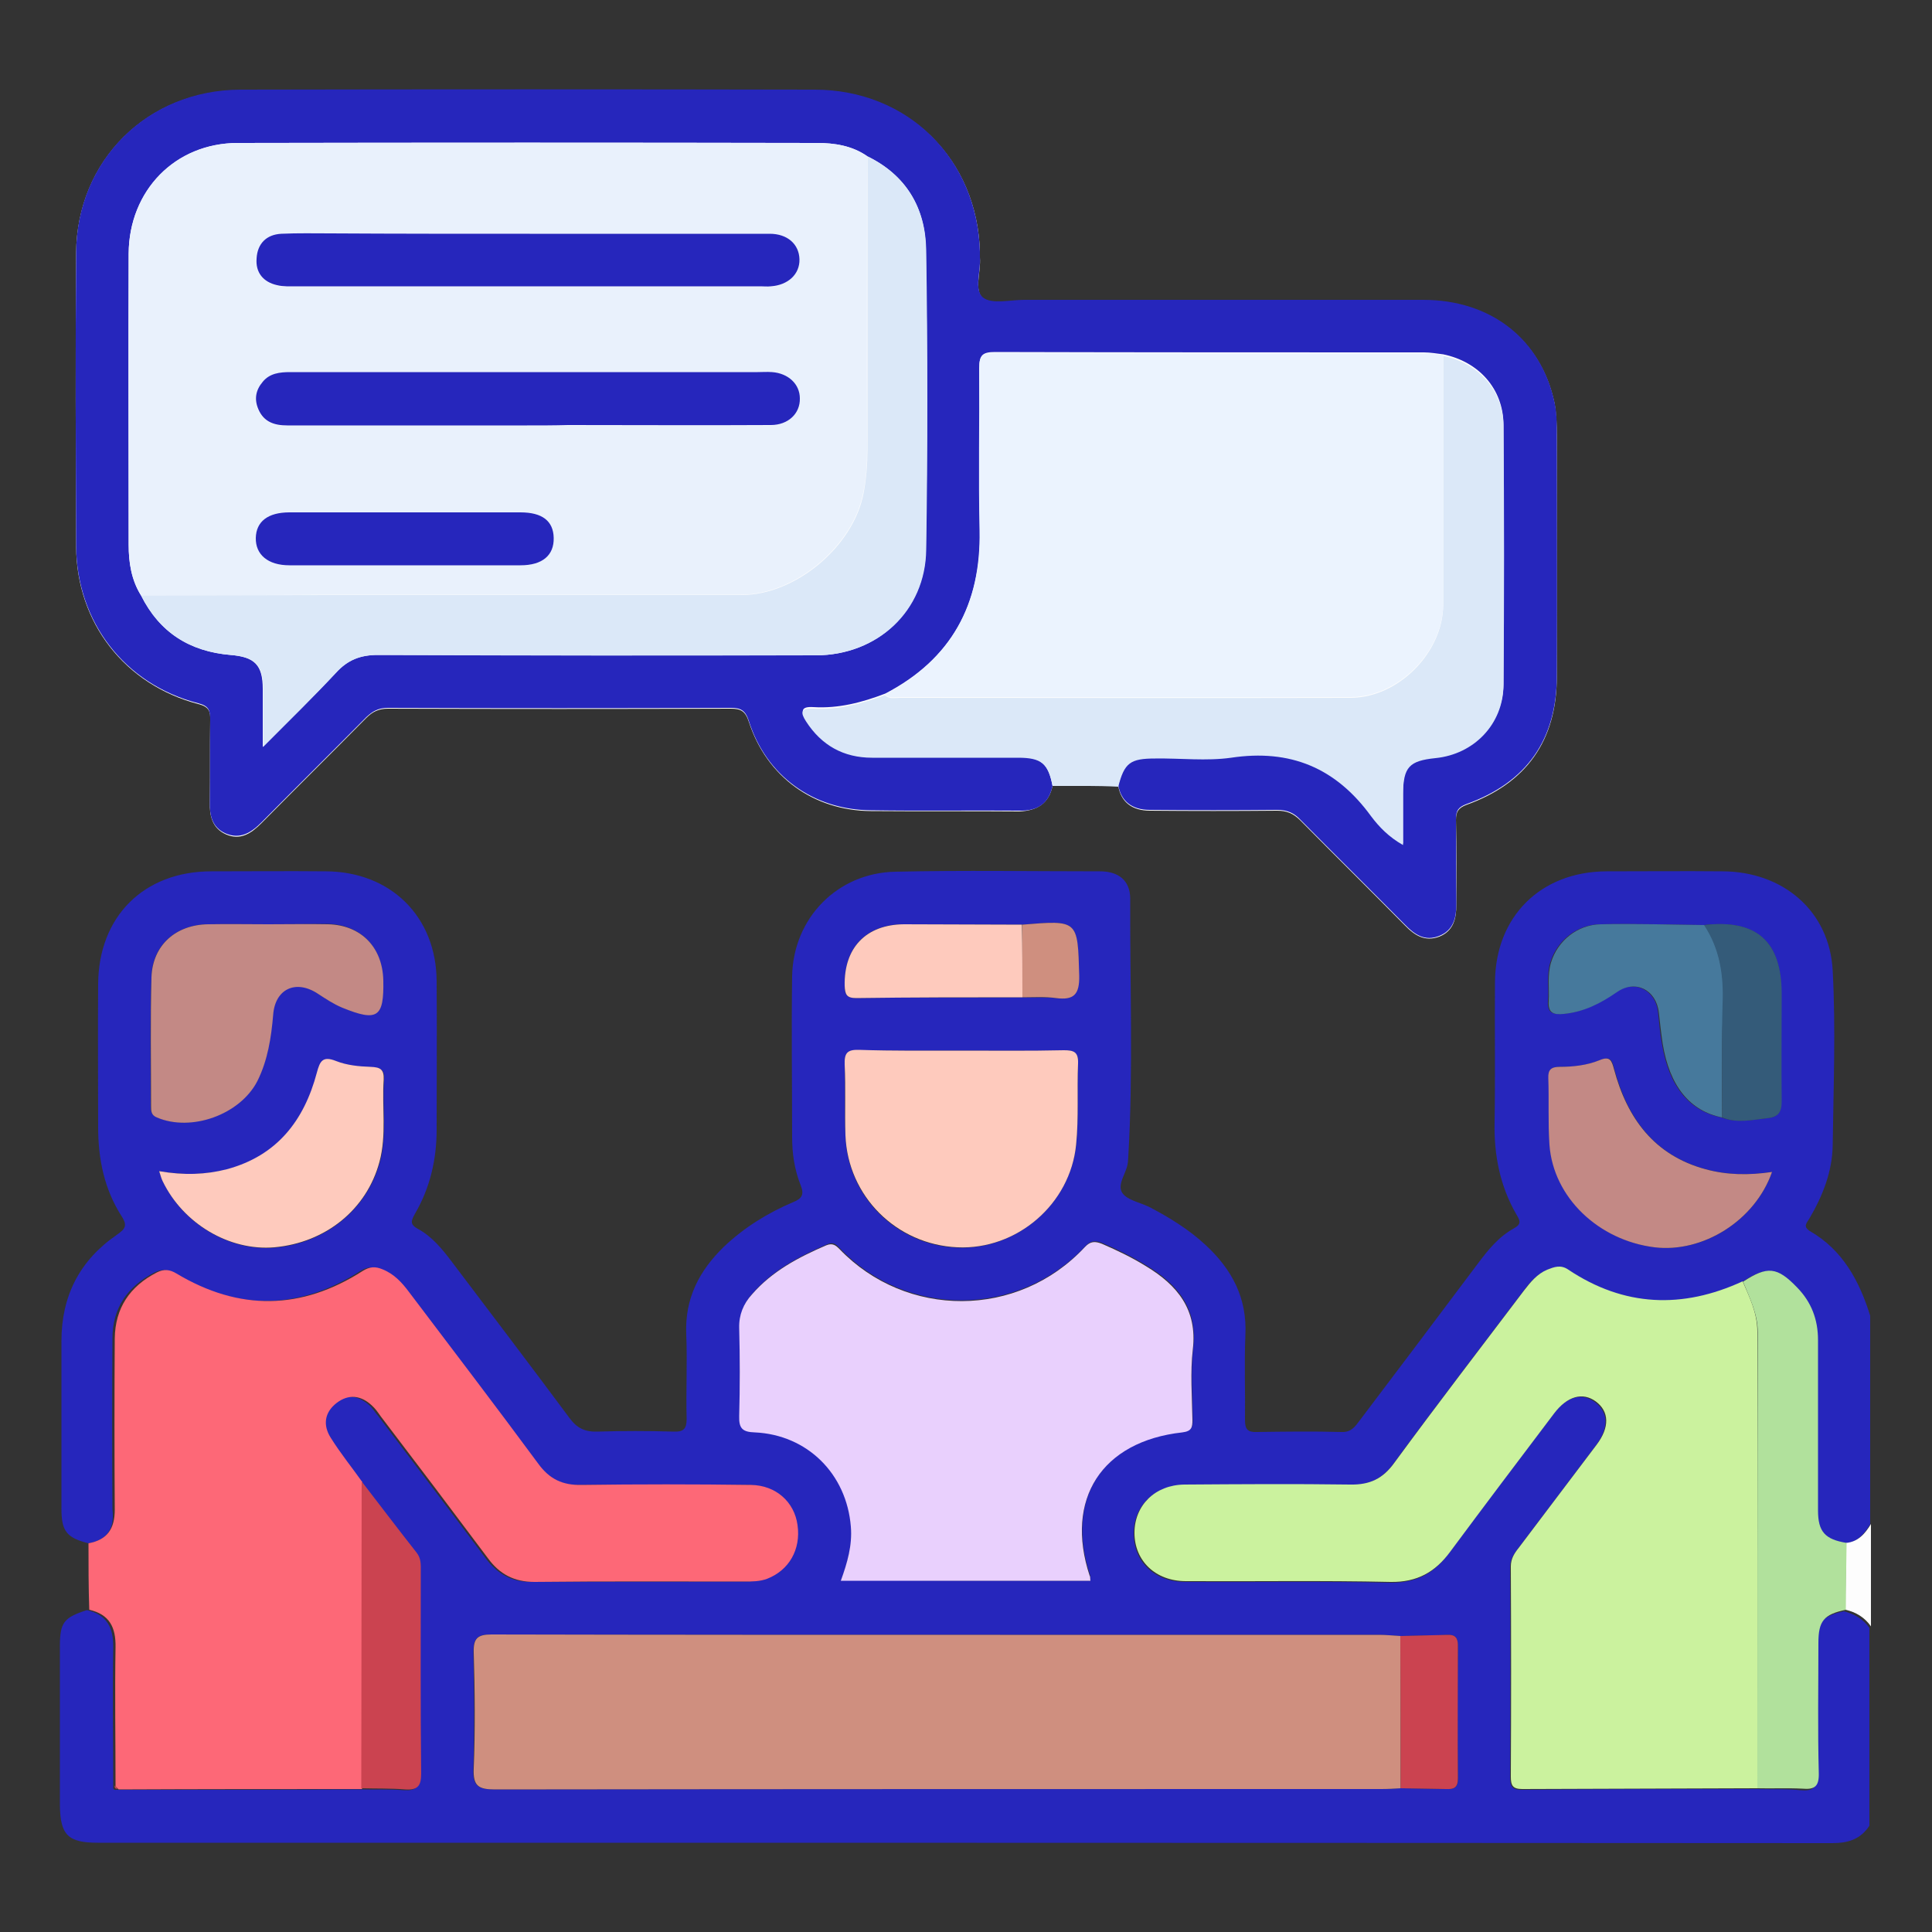
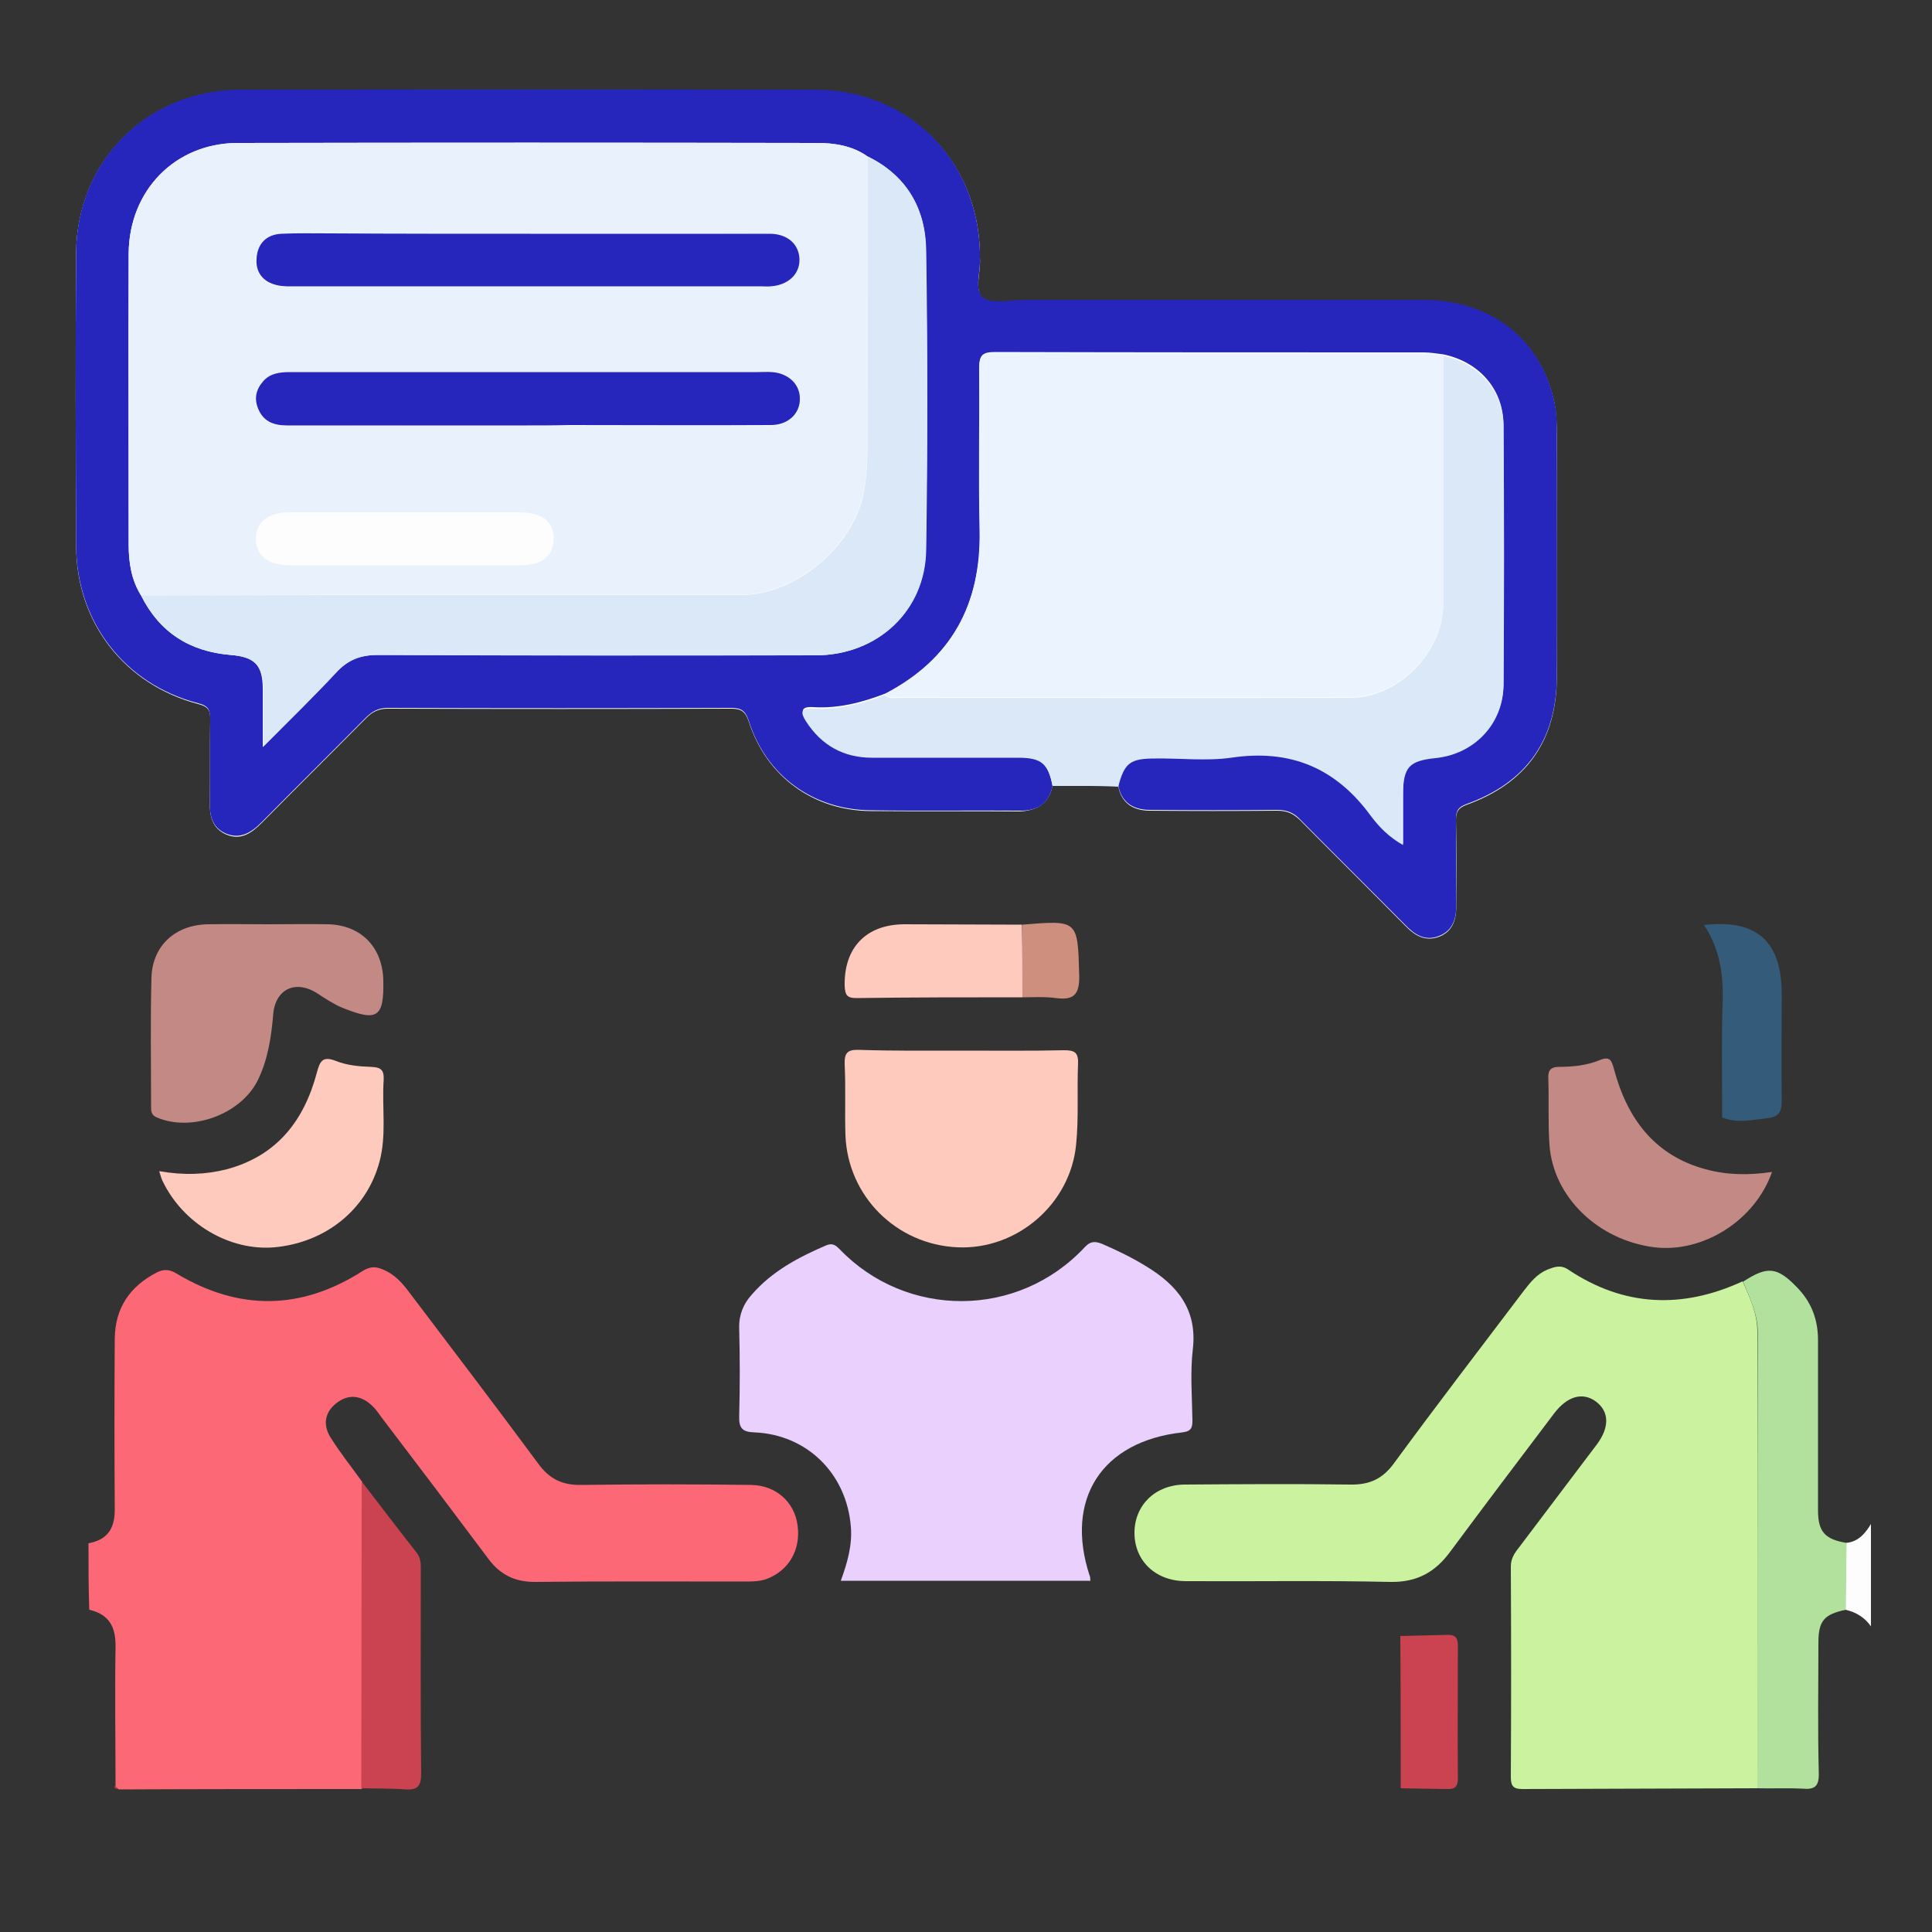
<svg xmlns="http://www.w3.org/2000/svg" version="1.1" id="Layer_1" x="0px" y="0px" viewBox="0 0 500 500" style="enable-background:new 0 0 500 500;" xml:space="preserve">
  <rect x="0" y="0" width="500" height="500" fill="#333333" stroke="none" />
  <style type="text/css">
	.st0{fill:#FDFDFD;}
	.st1{fill:#2626BC;}
	.st2{fill:#FD6877;}
	.st3{fill:#DBE8F8;}
	.st4{fill:#CBF29E;}
	.st5{fill:#CF8F7F;}
	.st6{fill:#E9D0FD;}
	.st7{fill:#FECABD;}
	.st8{fill:#B1E19C;}
	.st9{fill:#C38985;}
	.st10{fill:#46799C;}
	.st11{fill:#CB4350;}
	.st12{fill:#345B79;}
	.st13{fill:#E9F1FC;}
	.st14{fill:#EBF3FE;}
</style>
  <g>
    <path class="st0" d="M272.4,203.4c5.7,0,11.4,0,17,0c0.7,4.1,3.5,6.4,8.2,6.4c11,0.1,21.9,0.1,32.9,0c2.5,0,4.2,0.7,6,2.5   c9,9.1,18.1,18.1,27.1,27.2c2.5,2.6,5.2,4.3,8.9,2.9c3.7-1.5,4.4-4.7,4.4-8.3c0-7.3,0.1-14.6-0.1-21.9c0-2.1,0.6-3.1,2.7-3.9   c15.6-5.6,23.4-16.7,23.4-33.2c0-20.9,0-41.8,0-62.6c0-2.7-0.1-5.5-0.6-8.2c-3.5-16.3-16.4-26.5-34-26.5c-34.4-0.1-68.9,0-103.3,0   c-3.6,0-8.3,1.2-10.6-0.6c-2.4-1.9-0.5-6.9-0.8-10.5c0-0.5,0-0.9,0-1.4c-0.6-24.1-18.6-41.8-42.8-41.9c-49.5-0.1-99-0.1-148.6,0   c-24,0-42.3,18.1-42.5,42.1c-0.2,25.3-0.1,50.6,0,75.9c0.1,19.8,12.6,35.8,31.6,40.8c2.8,0.7,3.2,1.9,3.1,4.3c-0.1,7,0,14-0.1,21   c-0.1,3.6,0.6,6.8,4.1,8.4c3.8,1.7,6.6-0.2,9.3-2.9c9-9.1,18.1-18.1,27.1-27.2c1.6-1.6,3.2-2.4,5.6-2.4c29.6,0.1,59.1,0.1,88.7,0   c2.6,0,3.8,0.6,4.7,3.4c4.6,14.2,16.7,23,31.6,23.1c12.8,0.1,25.6,0,38.4,0.1C268.4,209.8,271.4,208,272.4,203.4z" />
-     <path class="st1" d="M22.9,399.4c-5.6-1.4-7-3.1-7-8.9c0-14.5,0-29,0-43.4c0-11.7,4.7-20.9,14.3-27.5c2.1-1.5,2.9-2.3,1.3-4.8   c-4.5-7-6.1-14.8-6.1-23.1c0-12.3-0.1-24.7,0-37c0.1-17.5,11.8-29.2,29.3-29.2c9.9,0,19.8-0.1,29.7,0c16.7,0.1,28.5,11.7,28.6,28.4   c0.1,12.8,0,25.6,0,38.4c0,7.8-1.7,15.1-5.6,21.8c-0.9,1.7-1.5,2.7,0.7,3.9c3.7,2,6.3,5.2,8.8,8.5c10.2,13.5,20.4,26.9,30.5,40.5   c1.9,2.6,4,3.6,7.2,3.5c6.5-0.2,13.1-0.2,19.7,0c2.6,0.1,3.4-0.7,3.4-3.3c-0.2-7.3,0.2-14.6-0.1-21.9c-0.4-9.3,3.4-16.5,9.8-22.7   c5.3-5,11.3-8.7,17.9-11.5c2.2-0.9,2.9-1.9,1.9-4.4c-1.6-4-2.2-8.2-2.2-12.5c0-13.9-0.2-27.7,0-41.6c0.3-15,11.7-26.7,26.7-27   c17.7-0.4,35.4-0.1,53-0.1c4.9,0,7.8,2.5,7.8,7.1c-0.1,22.2,0.8,44.5-0.5,66.7c0,0.5-0.1,0.9-0.1,1.4c-0.2,2.8-3,5.8-1.4,8.1   c1.4,1.9,4.7,2.4,7.2,3.7c5.1,2.7,10,5.7,14.3,9.7c6.8,6.3,10.8,13.7,10.3,23.4c-0.3,7.3,0,14.6-0.1,21.9c0,2.4,0.7,3.2,3.1,3.1   c7.3-0.1,14.6-0.2,21.9,0c2.5,0.1,3.5-1.4,4.7-3c10.2-13.5,20.4-27,30.5-40.5c2.7-3.6,5.4-7,9.4-9.2c2-1.1,1.6-2,0.7-3.5   c-4.3-7.4-5.9-15.5-5.7-24.1c0.2-12,0-24.1,0.1-36.1c0.1-17,11.8-28.6,28.8-28.7c10.1,0,20.1-0.1,30.2,0   c15.6,0.1,27.6,10.3,28.4,25.7c0.8,15,0.2,30.2,0,45.2c-0.1,6.8-2.6,13.1-6,18.9c-0.7,1.2-1.8,2.1,0.1,3.3   c8.5,4.9,12.8,12.9,15.6,21.9c0,18,0,36,0,54c-1.5,2.4-3.2,4.6-6.4,4.9c-5.6-0.9-7.3-2.9-7.4-8.4c0-14.7,0-29.4,0-44.1   c0-5.3-1.7-9.8-5.4-13.6c-5.2-5.3-7.6-5.6-14-1.5c-15.6,7.2-30.7,6.6-45.1-3c-2.1-1.4-3.7-0.7-5.5,0c-2.6,1.1-4.4,3.2-6,5.4   c-11.2,14.8-22.5,29.5-33.5,44.5c-3,4.1-6.5,5.7-11.5,5.7c-14.3-0.2-28.6-0.2-42.9,0c-7.6,0.1-12.9,5.3-12.9,12.5   c0,7.3,5.4,12.5,13.3,12.5c17.7,0.1,35.3-0.2,53,0.2c6.9,0.1,11.5-2.4,15.4-7.8c8.8-12,17.9-23.9,26.9-35.8   c3.4-4.6,7.4-5.7,10.8-3.1c3.5,2.6,3.6,6.7,0.2,11.2c-6.7,8.9-13.4,17.8-20.1,26.6c-1.1,1.5-2.1,2.8-2.1,4.9   c0.1,18.1,0.1,36.2,0,54.4c0,2.3,0.5,3.2,3,3.2c20.2-0.2,40.5-0.2,60.8-0.2c3.8,0.1,7.6-0.1,11.3,0.3c3.3,0.3,4.4-0.6,4.3-4.1   c-0.3-11.2-0.1-22.4-0.1-33.6c0-5.7,1.5-7.4,7.1-8.6c2.7,0.7,5,2,6.6,4.3c0,17.1,0,34.1,0,51.2c-2.3,3.5-5.5,4.5-9.6,4.5   c-149.6-0.1-299.2-0.1-448.9-0.1c-7.7,0-9.7-2-9.8-9.7c0-13.7,0-27.4,0-41.1c0-6.2,1-7.5,7-9.4c5.2,1.2,6.9,4.6,6.8,9.7   c-0.2,12,0,24,0,36c-0.1,0.6,0.2,0.9,0.8,0.8c21,0,42,0,63-0.1c3.8,0.1,7.6-0.1,11.4,0.2c3.2,0.2,4.1-0.8,4.1-4.1   c-0.1-17.5-0.1-35-0.1-52.5c0-1.7,0.1-3.3-1.1-4.7c-4.8-6.1-9.5-12.2-14.2-18.4c-2.8-3.8-5.7-7.5-8.2-11.5c-2.1-3.2-1.6-6.5,1.5-9   c3.1-2.4,6.2-2,9.1,0.6c0.9,0.8,1.5,1.9,2.3,2.8c9.3,12.3,18.6,24.5,27.8,36.8c3.1,4.1,6.8,6.2,12,6.1c18.1-0.1,36.2,0,54.4-0.1   c2,0,3.9,0,5.8-0.7c5.7-2.2,8.8-7.6,7.9-13.9c-0.9-5.9-5.6-10.3-12-10.4c-14.6-0.1-29.2-0.2-43.9,0c-4.9,0.1-8.2-1.5-11.2-5.5   c-11-15-22.3-29.7-33.5-44.5c-1.9-2.5-3.9-4.7-6.8-5.8c-1.8-0.7-3.3-0.7-5.1,0.4c-15.9,10.2-32,10.3-48.2,0.7   c-1.8-1.1-3.3-1.2-5.1-0.3c-7,3.6-10.9,9.2-10.9,17.1c-0.1,14.8-0.1,29.5,0,44.3C29.7,395.6,27.7,398.6,22.9,399.4z M264.5,239.3   c-10.2,0-20.4-0.1-30.6-0.1c-9.8,0-15.5,6.1-15.3,15.9c0,2.3,0.5,3.2,3,3.2c14.3-0.2,28.6-0.1,43-0.2c2.9,0.1,5.8-0.1,8.6,0.2   c4.6,0.6,6.1-0.9,6-5.8C278.9,238.1,279.1,238.1,264.5,239.3z M441,239.4c-9-0.1-17.9-0.4-26.9-0.2c-6.1,0.1-11.2,4.3-12.9,9.9   c-1,3.3-0.3,6.6-0.6,10c-0.2,3,1.2,3.5,3.9,3.3c5.2-0.5,9.5-2.7,13.7-5.6c4.8-3.4,10.3-0.6,10.9,5.2c0.3,2.7,0.5,5.4,1,8.1   c1.8,11,7,17.4,15.4,19.1c3.9,1.5,7.8,0.6,11.7,0.2c3-0.3,3.8-1.5,3.8-4.4c-0.1-9.3,0-18.6,0-27.8   C461.1,243.6,454.6,237.9,441,239.4z M362.5,462.8c3.9,0.1,7.9,0.1,11.8,0.2c2,0.1,3.1-0.4,3-2.7c-0.1-11.5-0.1-23,0-34.5   c0-1.9-0.7-2.8-2.7-2.7c-4.1,0.2-8.2,0.2-12.2,0.3c-1.8-0.1-3.6-0.3-5.5-0.3c-32.7,0-65.5,0-98.2,0c-43.9,0-87.7,0-131.6-0.1   c-3.6,0-4.6,1-4.6,4.6c0.2,10,0.3,20.1,0,30.1c-0.2,4.5,1.2,5.4,5.5,5.4C204.6,463,281,463,357.5,463   C359.2,463,360.8,462.9,362.5,462.8z M282.2,409.1c-0.1-0.6,0-1.1-0.1-1.5c-6.5-19.8,3.1-34.7,24-37.1c2.4-0.3,2.6-1.3,2.6-3.2   c-0.1-6.1-0.6-12.3,0.1-18.3c1.2-10.4-4-16.6-12.1-21.5c-3.6-2.2-7.4-4.1-11.4-5.8c-1.8-0.7-3-0.7-4.4,0.8   c-17.5,18.7-46.4,18.5-63.5,0.6c-1-1.1-1.8-1.8-3.5-1c-7.2,3.1-14,6.7-19.2,12.7c-2.2,2.5-3.3,5.3-3.3,8.7c0.1,7.6,0.2,15.2,0,22.8   c-0.1,3.2,0.9,4,4,4.2c13.7,0.6,23.8,10.8,24.9,24.4c0.4,4.8-0.9,9.3-2.6,14C239.3,409.1,260.7,409.1,282.2,409.1z M248.8,271.9   C248.8,271.9,248.8,271.9,248.8,271.9c-8.8,0-17.7,0.1-26.5-0.1c-3.1-0.1-3.8,0.9-3.7,3.8c0.2,6.1-0.1,12.2,0.2,18.3   c0.5,15.8,13.2,28.4,29,29c15.3,0.6,29.1-11.2,30.7-26.6c0.7-6.9,0.2-14,0.5-21c0.1-3-1.1-3.5-3.7-3.4   C266.5,272,257.6,271.9,248.8,271.9z M69.4,239.2C69.4,239.2,69.4,239.2,69.4,239.2c-5.2,0-10.4-0.1-15.5,0   c-8.4,0.1-14.5,5.4-14.7,13.7C38.8,264,39,275.1,39,286.2c0,1.2,0.1,2.3,1.5,2.9c8.9,3.9,21.6-0.7,26-9.4   c2.8-5.4,3.6-11.2,4.1-17.2c0.6-6.8,6-9.2,11.6-5.4c2,1.3,4.1,2.7,6.3,3.6c9,3.7,10.8,2.5,10.6-7.1c-0.2-8.6-5.8-14.3-14.3-14.5   C79.7,239.1,74.6,239.2,69.4,239.2z M41.2,303.1c0.5,1.3,0.6,2,1,2.7c5.2,11,17.3,18.1,28.9,17.1c13.2-1.2,23.8-9.8,27.2-22.1   c1.9-7,0.6-14.2,1.1-21.3c0.2-2.7-0.9-3.2-3.4-3.3c-3-0.1-6.2-0.4-8.9-1.5c-3.5-1.4-4.2,0-5,3c-3.4,12.4-10.4,21.5-23.3,25   C53.2,304,47.6,304.2,41.2,303.1z M458.6,303.3c-6,0.9-11.6,0.8-17.1-0.7c-13.4-3.6-20.3-13.2-23.7-25.9c-0.6-2.3-1-3.5-3.8-2.3   c-3.2,1.3-6.8,1.8-10.3,1.7c-2.1,0-3,0.6-2.9,2.9c0.2,5.8-0.2,11.6,0.3,17.3c1,13.6,12.7,24.7,27.2,26.5   C440.7,324.3,454.2,315.9,458.6,303.3z" />
    <path class="st0" d="M477.8,399.3c3.1-0.3,4.9-2.4,6.4-4.9c0,8.8,0,17.7,0,26.5c-1.6-2.3-3.9-3.7-6.6-4.3   C477.6,410.9,477.7,405.1,477.8,399.3z" />
    <path class="st1" d="M272.4,203.4c-1,4.6-3.9,6.5-8.6,6.4c-12.8-0.1-25.6,0.1-38.4-0.1c-14.9-0.1-27.1-8.9-31.6-23.1   c-0.9-2.8-2.1-3.4-4.7-3.4c-29.6,0.1-59.1,0.1-88.7,0c-2.4,0-3.9,0.8-5.6,2.4c-9,9.1-18.1,18.1-27.1,27.2c-2.7,2.7-5.5,4.5-9.3,2.9   c-3.6-1.6-4.2-4.8-4.1-8.4c0.1-7,0-14,0.1-21c0-2.4-0.3-3.6-3.1-4.3c-19-4.9-31.5-21-31.6-40.8c-0.1-25.3-0.2-50.6,0-75.9   c0.2-23.9,18.5-42,42.5-42.1c49.5-0.1,99-0.1,148.6,0c24.1,0,42.1,17.8,42.8,41.9c0,0.5,0,0.9,0,1.4c0.3,3.6-1.6,8.5,0.8,10.5   c2.3,1.8,7,0.6,10.6,0.6c34.4,0,68.9,0,103.3,0c17.6,0,30.5,10.2,34,26.5c0.6,2.7,0.6,5.4,0.6,8.2c0,20.9,0.1,41.8,0,62.6   c0,16.5-7.8,27.6-23.4,33.2c-2.1,0.8-2.7,1.7-2.7,3.9c0.1,7.3,0,14.6,0.1,21.9c0,3.6-0.7,6.8-4.4,8.3c-3.7,1.5-6.4-0.3-8.9-2.9   c-9-9.1-18.1-18.1-27.1-27.2c-1.7-1.8-3.5-2.5-6-2.5c-11,0.1-21.9,0.1-32.9,0c-4.7,0-7.5-2.3-8.2-6.4c1.6-6.2,3.1-7.3,9.6-7.3   c6.5,0,13.2,0.8,19.6-0.2c15.3-2.3,27.2,2.6,36.2,15.1c2,2.8,4.6,5.4,8.3,7.5c0-4.8,0-9.1,0-13.3c0-6.9,1.6-8.5,8.4-9.2   c10-1,17.5-8.8,17.6-18.8c0.1-22.4,0.1-44.8,0-67.2c-0.1-9.2-6.4-16.2-15.6-18.1c-1.7-0.2-3.3-0.5-5-0.5c-37,0-74,0-111-0.1   c-3.2,0-4.1,0.8-4,4c0.2,14-0.1,28,0.1,42c0.4,19.2-7.4,33.5-24.5,42.4c-6,2.3-12.1,3.9-18.6,3.5c-3.2-0.2-3.3,1-1.8,3.3   c4,6.3,9.7,9.4,17.1,9.4c12.6,0,25.2,0,37.8,0C269.5,196,271.3,197.6,272.4,203.4z M224.4,40.4c-3.9-2.7-8.4-3.4-13-3.4   c-50-0.1-99.9-0.1-149.9,0c-16.2,0-28.1,12.3-28.2,28.6c-0.1,25.1,0,50.3,0,75.4c0,4.6,0.7,9.1,3.2,13.1   c4.8,9.6,12.6,14.5,23.1,15.4c6.3,0.5,8.4,2.6,8.4,8.8c0,4.6,0,9.2,0,15c6.9-7,13.1-13,18.9-19.2c3-3.3,6.3-4.6,10.8-4.6   c37.8,0.1,75.6,0.1,113.4,0.1c15.9,0,28.2-11.4,28.5-27.3c0.4-25.9,0.4-51.8,0-77.7C239.5,53.8,234.5,45.3,224.4,40.4z" />
    <path class="st2" d="M22.9,399.4c4.9-0.9,6.8-3.8,6.8-8.7c-0.1-14.8-0.1-29.5,0-44.3c0.1-7.9,3.9-13.5,10.9-17.1   c1.8-0.9,3.3-0.8,5.1,0.3c16.2,9.7,32.3,9.5,48.2-0.7c1.8-1.1,3.2-1.2,5.1-0.4c3,1.2,5,3.4,6.8,5.8c11.2,14.8,22.5,29.6,33.5,44.5   c2.9,4,6.3,5.6,11.2,5.5c14.6-0.2,29.2-0.2,43.9,0c6.4,0.1,11.2,4.4,12,10.4c0.9,6.3-2.2,11.7-7.9,13.9c-1.9,0.7-3.9,0.7-5.8,0.7   c-18.1,0-36.2-0.1-54.4,0.1c-5.2,0-9-2-12-6.1c-9.2-12.3-18.5-24.6-27.8-36.8c-0.7-1-1.4-2-2.3-2.8c-2.8-2.6-6-3-9.1-0.6   c-3.1,2.4-3.6,5.7-1.5,9c2.5,4,5.5,7.7,8.2,11.5c0,26.5-0.1,52.9-0.1,79.4c-21,0-42,0-63,0.1c-0.3-0.3-0.5-0.5-0.8-0.8   c0-12-0.2-24,0-36c0.1-5.2-1.6-8.5-6.8-9.7C22.9,410.7,22.9,405.1,22.9,399.4z" />
    <path class="st3" d="M272.4,203.4c-1.1-5.8-2.9-7.3-8.9-7.3c-12.6,0-25.2,0-37.8,0c-7.4,0-13.1-3.2-17.1-9.4   c-1.5-2.3-1.4-3.5,1.8-3.3c6.5,0.4,12.6-1.3,18.6-3.5c1.1,1.1,2.6,0.7,3.9,0.7c38.9,0,77.7,0.1,116.6,0c12.4,0,24-11.8,24-24.1   c0-21.5,0-43,0-64.4c9.2,1.9,15.5,8.9,15.6,18.1c0.2,22.4,0.2,44.8,0,67.2c-0.1,10-7.6,17.8-17.6,18.8c-6.8,0.7-8.3,2.3-8.4,9.2   c0,4.2,0,8.5,0,13.3c-3.7-2.1-6.2-4.7-8.3-7.5c-9.1-12.5-20.9-17.4-36.2-15.1c-6.4,0.9-13.1,0.1-19.6,0.2c-6.5,0-8,1.1-9.6,7.3   C283.7,203.3,278,203.4,272.4,203.4z" />
    <path class="st4" d="M454.8,462.8c-20.3,0.1-40.5,0.1-60.8,0.2c-2.5,0-3-0.9-3-3.2c0.1-18.1,0.1-36.2,0-54.4c0-2,0.9-3.4,2.1-4.9   c6.7-8.9,13.4-17.7,20.1-26.6c3.4-4.5,3.3-8.6-0.2-11.2c-3.4-2.5-7.4-1.4-10.8,3.1c-9,11.9-18,23.8-26.9,35.8   c-3.9,5.3-8.6,7.9-15.4,7.8c-17.7-0.4-35.3-0.1-53-0.2c-7.9,0-13.3-5.3-13.3-12.5c0-7.1,5.3-12.4,12.9-12.5   c14.3-0.1,28.6-0.2,42.9,0c5.1,0.1,8.5-1.5,11.5-5.7c11-15,22.3-29.7,33.5-44.5c1.7-2.2,3.4-4.3,6-5.4c1.8-0.7,3.5-1.4,5.5,0   c14.4,9.6,29.5,10.2,45.1,3c1.8,4.2,3.8,8.2,3.8,13C454.8,384.1,454.8,423.5,454.8,462.8z" />
-     <path class="st5" d="M362.5,462.8c-1.7,0.1-3.3,0.2-5,0.2c-76.5,0-152.9,0-229.4,0.1c-4.3,0-5.7-0.9-5.5-5.4   c0.4-10,0.3-20.1,0-30.1c-0.1-3.6,1-4.6,4.6-4.6c43.9,0.1,87.7,0.1,131.6,0.1c32.7,0,65.5,0,98.2,0c1.8,0,3.6,0.2,5.5,0.3   C362.5,436.5,362.5,449.6,362.5,462.8z" />
    <path class="st6" d="M282.2,409.1c-21.5,0-42.9,0-64.6,0c1.7-4.7,3-9.2,2.6-14c-1.1-13.7-11.3-23.8-24.9-24.4c-3.1-0.1-4.1-1-4-4.2   c0.2-7.6,0.2-15.2,0-22.8c-0.1-3.4,1.1-6.3,3.3-8.7c5.2-6,12-9.6,19.2-12.7c1.7-0.7,2.5,0,3.5,1c17.2,17.9,46.1,18.1,63.5-0.6   c1.4-1.5,2.6-1.5,4.4-0.8c3.9,1.7,7.7,3.5,11.4,5.8c8.1,4.9,13.3,11.2,12.1,21.5c-0.7,6-0.2,12.2-0.1,18.3c0,1.9-0.2,2.9-2.6,3.2   c-20.9,2.3-30.5,17.3-24,37.1C282.2,408,282.1,408.5,282.2,409.1z" />
    <path class="st7" d="M248.8,271.9c8.8,0,17.7,0.1,26.5-0.1c2.6,0,3.8,0.4,3.7,3.4c-0.3,7,0.2,14-0.5,21   c-1.5,15.5-15.4,27.3-30.7,26.6c-15.8-0.7-28.4-13.2-29-29c-0.2-6.1,0.1-12.2-0.2-18.3c-0.1-2.9,0.6-3.9,3.7-3.8   C231.2,272,240,271.9,248.8,271.9C248.8,271.9,248.8,271.9,248.8,271.9z" />
    <path class="st8" d="M454.8,462.8c0-39.4,0-78.7,0.1-118.1c0-4.7-2.1-8.8-3.8-13c6.3-4.1,8.8-3.9,14,1.5c3.7,3.8,5.4,8.3,5.4,13.6   c0,14.7,0,29.4,0,44.1c0,5.5,1.8,7.5,7.4,8.4c-0.1,5.8-0.2,11.5-0.2,17.3c-5.7,1.2-7.1,2.9-7.1,8.6c0,11.2-0.2,22.4,0.1,33.6   c0.1,3.5-1,4.4-4.3,4.1C462.4,462.7,458.6,462.9,454.8,462.8z" />
    <path class="st9" d="M69.4,239.2c5.2,0,10.4-0.1,15.5,0c8.5,0.2,14.1,5.9,14.3,14.5c0.2,9.6-1.5,10.8-10.6,7.1   c-2.2-0.9-4.3-2.3-6.3-3.6c-5.7-3.8-11.1-1.3-11.6,5.4c-0.5,5.9-1.4,11.8-4.1,17.2c-4.5,8.7-17.1,13.2-26,9.4   c-1.5-0.6-1.5-1.7-1.5-2.9c0-11.1-0.2-22.2,0.1-33.4c0.3-8.3,6.3-13.6,14.7-13.7C59,239.1,64.2,239.2,69.4,239.2   C69.4,239.2,69.4,239.2,69.4,239.2z" />
    <path class="st7" d="M41.2,303.1c6.4,1.1,12,0.9,17.5-0.5c13-3.5,20-12.6,23.3-25c0.8-3,1.5-4.4,5-3c2.8,1.1,5.9,1.4,8.9,1.5   c2.5,0.1,3.5,0.6,3.4,3.3c-0.5,7.1,0.8,14.3-1.1,21.3C94.9,313,84.3,321.6,71,322.8c-11.6,1-23.6-6.1-28.9-17.1   C41.8,305.1,41.6,304.4,41.2,303.1z" />
    <path class="st9" d="M458.6,303.3c-4.4,12.6-17.9,21-30.4,19.5c-14.5-1.8-26.2-12.9-27.2-26.5c-0.4-5.8-0.1-11.6-0.3-17.3   c-0.1-2.2,0.8-2.9,2.9-2.9c3.5,0,7.1-0.4,10.3-1.7c2.8-1.2,3.2,0.1,3.8,2.3c3.4,12.7,10.4,22.3,23.7,25.9   C446.9,304.1,452.5,304.2,458.6,303.3z" />
-     <path class="st10" d="M445.7,289.2c-8.4-1.7-13.6-8.1-15.4-19.1c-0.4-2.7-0.7-5.4-1-8.1c-0.7-5.9-6.1-8.6-10.9-5.2   c-4.2,2.9-8.5,5.1-13.7,5.6c-2.7,0.3-4.1-0.3-3.9-3.3c0.2-3.3-0.4-6.7,0.6-10c1.7-5.6,6.8-9.8,12.9-9.9c8.9-0.2,17.9,0.1,26.9,0.2   c4,6.2,5,13,4.8,20.3C445.5,269.6,445.7,279.4,445.7,289.2z" />
    <path class="st11" d="M93.5,462.8c0-26.5,0.1-52.9,0.1-79.4c4.7,6.1,9.4,12.3,14.2,18.4c1.2,1.5,1.1,3.1,1.1,4.7   c0,17.5-0.1,35,0.1,52.5c0,3.2-0.9,4.3-4.1,4.1C101.2,462.8,97.3,462.9,93.5,462.8z" />
    <path class="st7" d="M264.6,258.1c-14.3,0-28.6,0-43,0.2c-2.5,0-2.9-0.9-3-3.2c-0.2-9.8,5.5-15.8,15.3-15.9   c10.2,0,20.4,0.1,30.6,0.1C264.6,245.6,264.6,251.8,264.6,258.1z" />
    <path class="st12" d="M445.7,289.2c0-9.8-0.2-19.7,0.1-29.5c0.3-7.3-0.7-14.1-4.8-20.3c13.6-1.6,20.1,4.2,20.1,17.8   c0,9.3-0.1,18.6,0,27.8c0,2.8-0.8,4.1-3.8,4.4C453.5,289.8,449.6,290.8,445.7,289.2z" />
    <path class="st11" d="M362.5,462.8c0-13.1,0-26.3-0.1-39.4c4.1-0.1,8.2-0.2,12.2-0.3c2-0.1,2.7,0.8,2.7,2.7c0,11.5-0.1,23,0,34.5   c0,2.3-1,2.8-3,2.7C370.4,462.9,366.4,462.9,362.5,462.8z" />
    <path class="st5" d="M264.6,258.1c0-6.3,0-12.5,0-18.8c14.5-1.2,14.3-1.2,14.7,13.2c0.1,4.9-1.4,6.4-6,5.8   C270.4,257.9,267.5,258.1,264.6,258.1z" />
    <path class="st11" d="M29.7,462.1c0.3,0.3,0.5,0.5,0.8,0.8C29.9,463,29.6,462.8,29.7,462.1z" />
    <path class="st13" d="M36.5,154.1c-2.5-4-3.2-8.5-3.2-13.1c0-25.1-0.1-50.3,0-75.4c0.1-16.2,12-28.5,28.2-28.6   c50-0.1,99.9-0.1,149.9,0c4.6,0,9.1,0.7,13,3.4c0,25.3-0.1,50.6,0,75.8c0,3.8-0.2,7.6-1,11.3c-2.6,13.8-17.6,26.4-31.6,26.4   c-35.5,0-71,0-106.5,0C69.1,154,52.8,154.1,36.5,154.1z M137.1,60.5c-17.2,0-34.4,0-51.6,0c-4.3,0-8.5-0.1-12.8,0.1   c-4,0.2-6.2,2.6-6.4,6.4c-0.2,3.6,1.8,6.1,5.3,6.9c1.6,0.4,3.3,0.3,5,0.3c30.6,0,61.2,0,91.8,0c9.4,0,18.9,0,28.3,0   c0.9,0,1.8,0,2.7,0c4.5-0.3,7.5-3.2,7.4-7c-0.1-3.9-3.1-6.6-7.7-6.6C178.5,60.5,157.8,60.5,137.1,60.5z M136.4,110.1   c3.5,0,7,0,10.5,0c17.5,0,35,0,52.5,0c4.5,0,7.5-3,7.5-6.9c-0.1-3.7-3-6.5-7.2-6.8c-1.2-0.1-2.4,0-3.7,0c-24.7,0-49.3,0-74,0   c-15.7,0-31.4,0-47,0c-2.7,0-5.2,0.3-7.1,2.5c-1.8,2.1-2.3,4.6-1.1,7.2c1.5,3.2,4.1,4.1,7.4,4.1C95,110.1,115.7,110.1,136.4,110.1z    M105,132.6c-10,0-20.1,0-30.1,0c-5.5,0-8.5,2.4-8.7,6.6c-0.1,4.4,3.1,7.1,8.7,7.1c19.9,0,39.9,0,59.8,0c5.7,0,8.7-2.6,8.6-7.1   c-0.1-4.3-3-6.5-8.6-6.6C124.8,132.6,114.9,132.6,105,132.6z" />
    <path class="st14" d="M373.5,91.9c0,21.5,0,43,0,64.4c0,12.3-11.6,24.1-24,24.1c-38.9,0.1-77.7,0-116.6,0c-1.3,0-2.8,0.4-3.9-0.7   c17.1-8.9,24.9-23.2,24.5-42.4c-0.3-14,0-28-0.1-42c0-3.2,0.8-4,4-4c37,0.1,74,0.1,111,0.1C370.1,91.4,371.8,91.7,373.5,91.9z" />
    <path class="st3" d="M36.5,154.1c16.3,0,32.6-0.1,48.9-0.1c35.5,0,71,0,106.5,0c14,0,29-12.6,31.6-26.4c0.7-3.7,1-7.5,1-11.3   c0-25.3,0-50.6,0-75.8c10.1,4.9,15,13.4,15.2,24.1c0.4,25.9,0.4,51.8,0,77.7c-0.2,15.8-12.5,27.2-28.5,27.3   c-37.8,0.1-75.6,0.1-113.4-0.1c-4.5,0-7.8,1.3-10.8,4.6c-5.8,6.2-11.9,12.2-18.9,19.2c0-5.8,0-10.4,0-15c0-6.3-2.1-8.3-8.4-8.8   C49.1,168.6,41.3,163.7,36.5,154.1z" />
    <path class="st1" d="M137.1,60.5c20.7,0,41.4,0,62.1,0c4.6,0,7.6,2.7,7.7,6.6c0.1,3.9-3,6.7-7.4,7c-0.9,0.1-1.8,0-2.7,0   c-9.4,0-18.9,0-28.3,0c-30.6,0-61.2,0-91.8,0c-1.7,0-3.4,0.1-5-0.3c-3.6-0.8-5.6-3.3-5.3-6.9c0.2-3.8,2.5-6.2,6.4-6.4   c4.3-0.2,8.5-0.1,12.8-0.1C102.7,60.5,119.9,60.5,137.1,60.5z" />
    <path class="st1" d="M136.4,110.1c-20.7,0-41.4,0-62.1,0c-3.3,0-6-0.9-7.4-4.1c-1.2-2.7-0.7-5.1,1.1-7.2c1.8-2.2,4.4-2.5,7.1-2.5   c15.7,0,31.4,0,47,0c24.7,0,49.3,0,74,0c1.2,0,2.4-0.1,3.7,0c4.2,0.3,7.2,3.1,7.2,6.8c0.1,3.9-3,6.9-7.5,6.9c-17.5,0.1-35,0-52.5,0   C143.4,110.1,139.9,110.1,136.4,110.1z" />
-     <path class="st1" d="M105,132.6c9.9,0,19.8,0,29.7,0c5.6,0,8.5,2.2,8.6,6.6c0.1,4.5-2.9,7.1-8.6,7.1c-19.9,0-39.9,0-59.8,0   c-5.6,0-8.8-2.8-8.7-7.1c0.1-4.2,3.1-6.6,8.7-6.6C84.9,132.6,95,132.6,105,132.6z" />
  </g>
</svg>